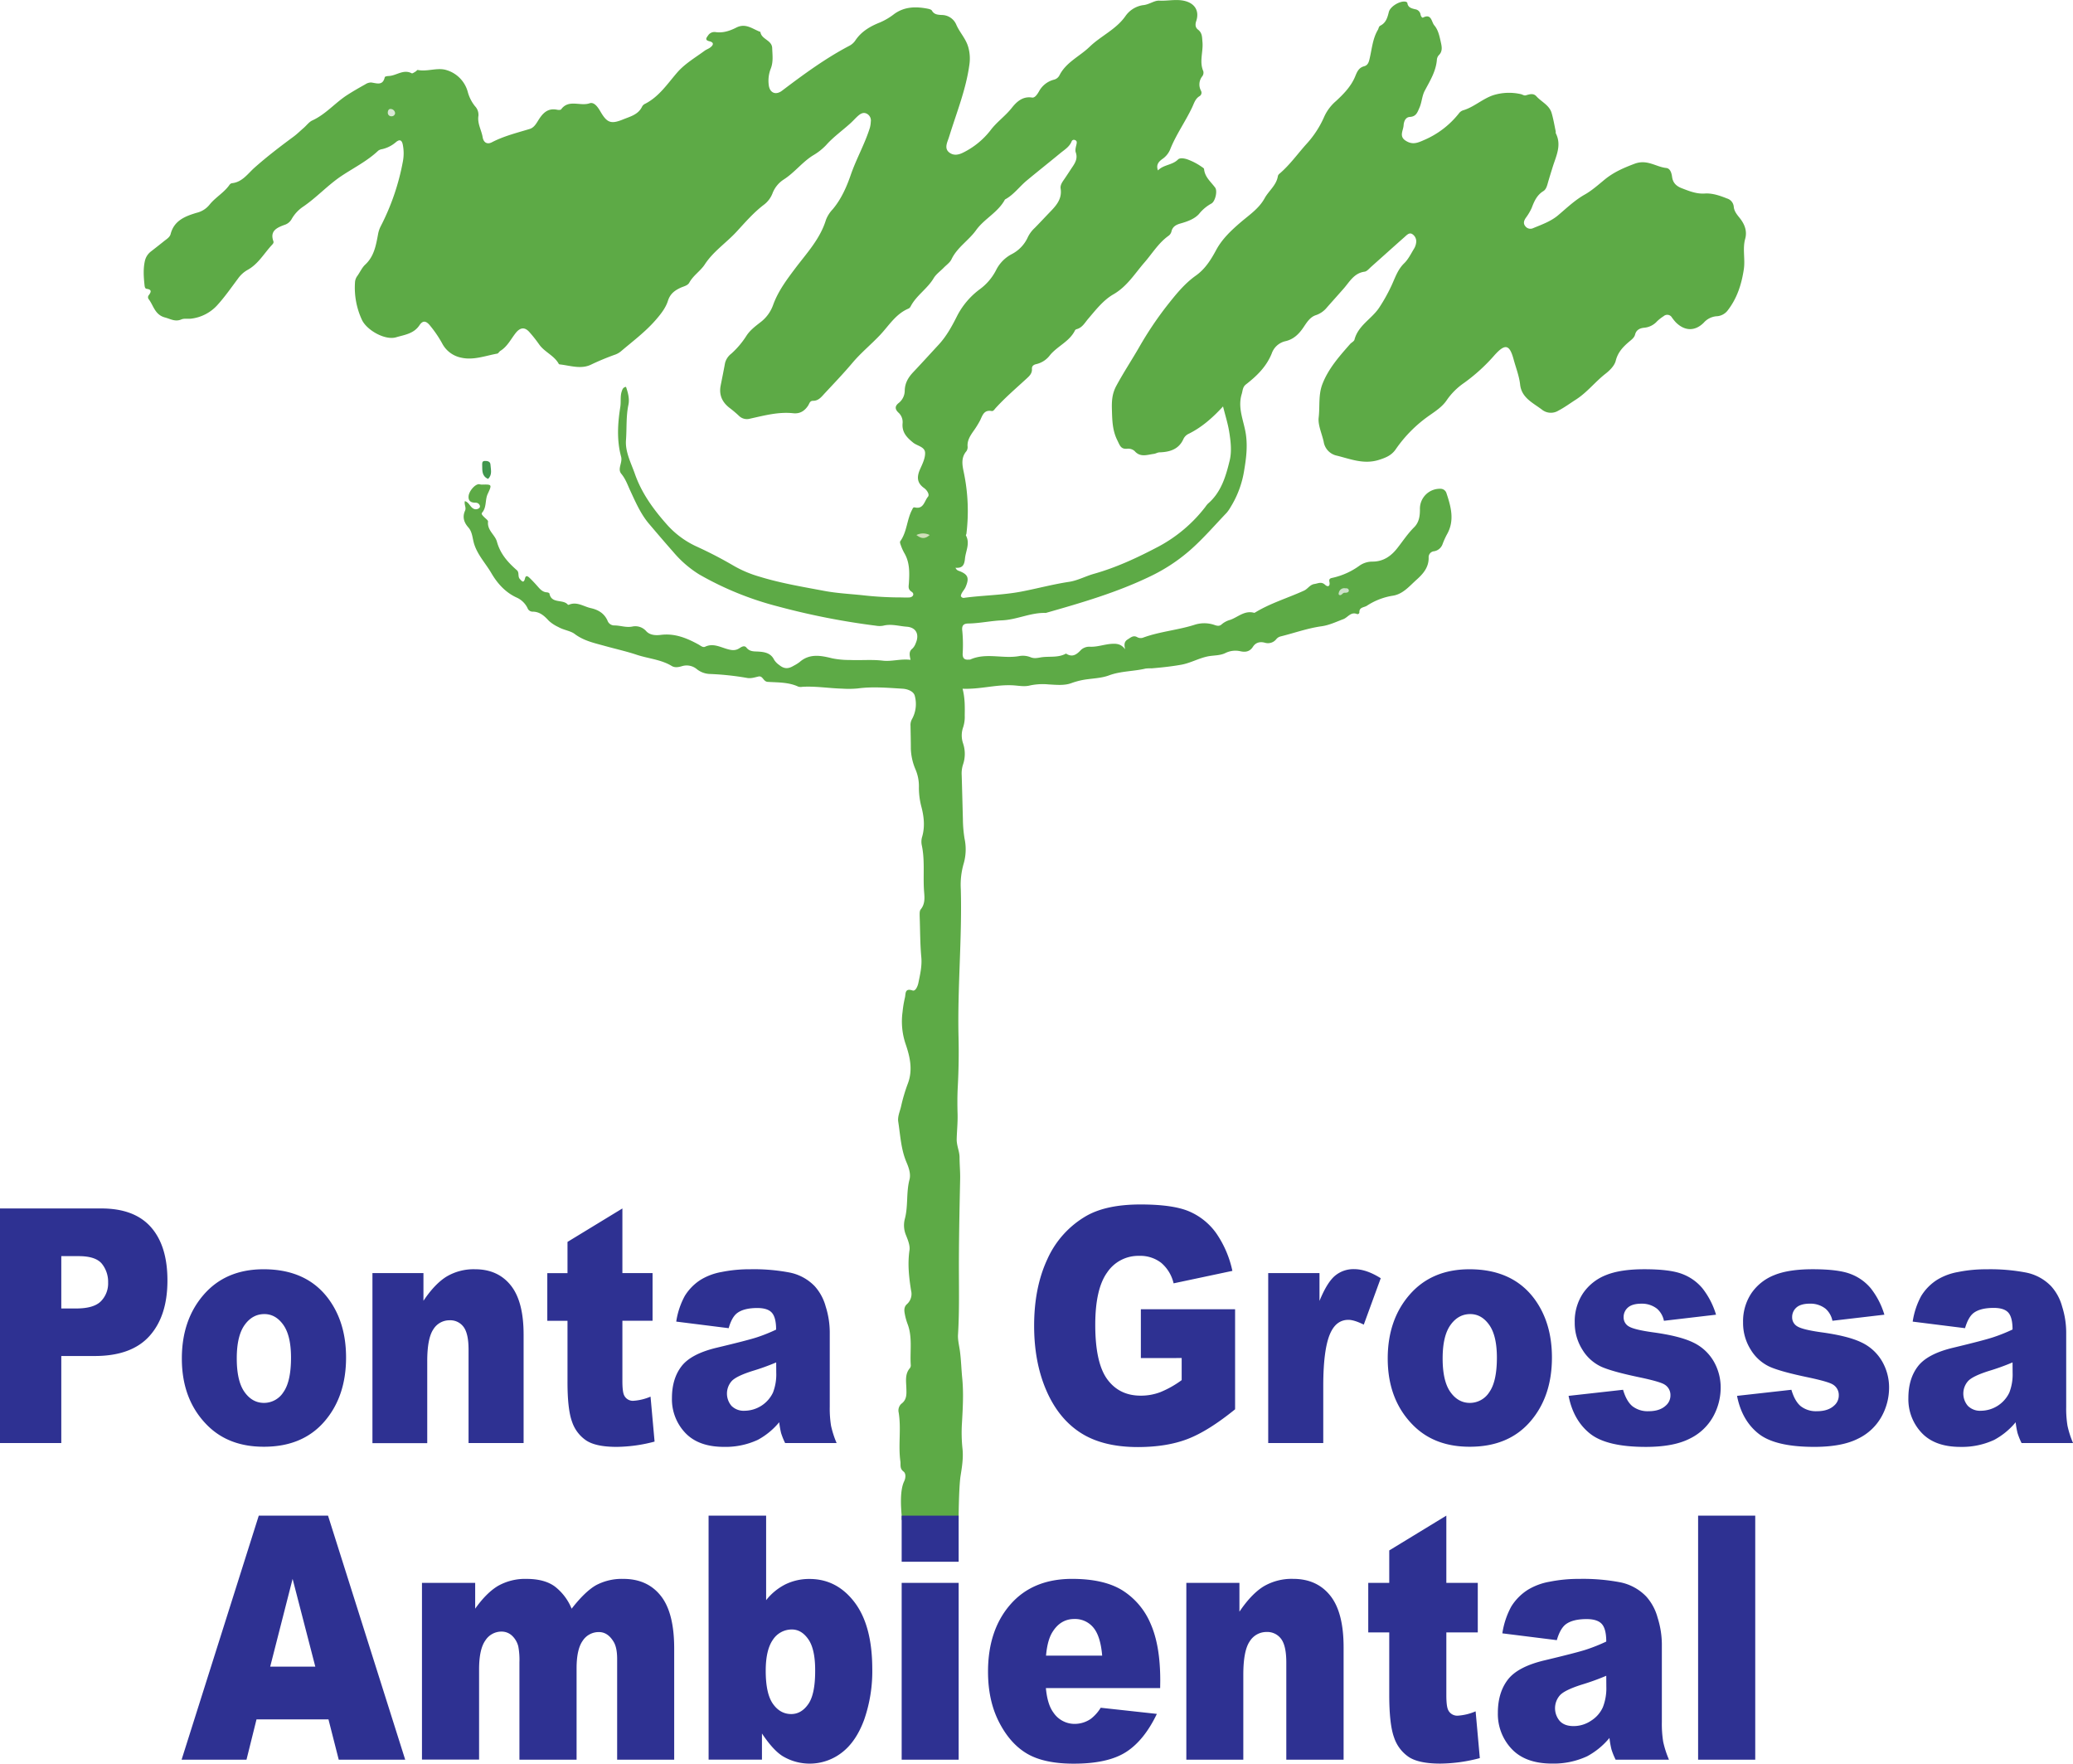
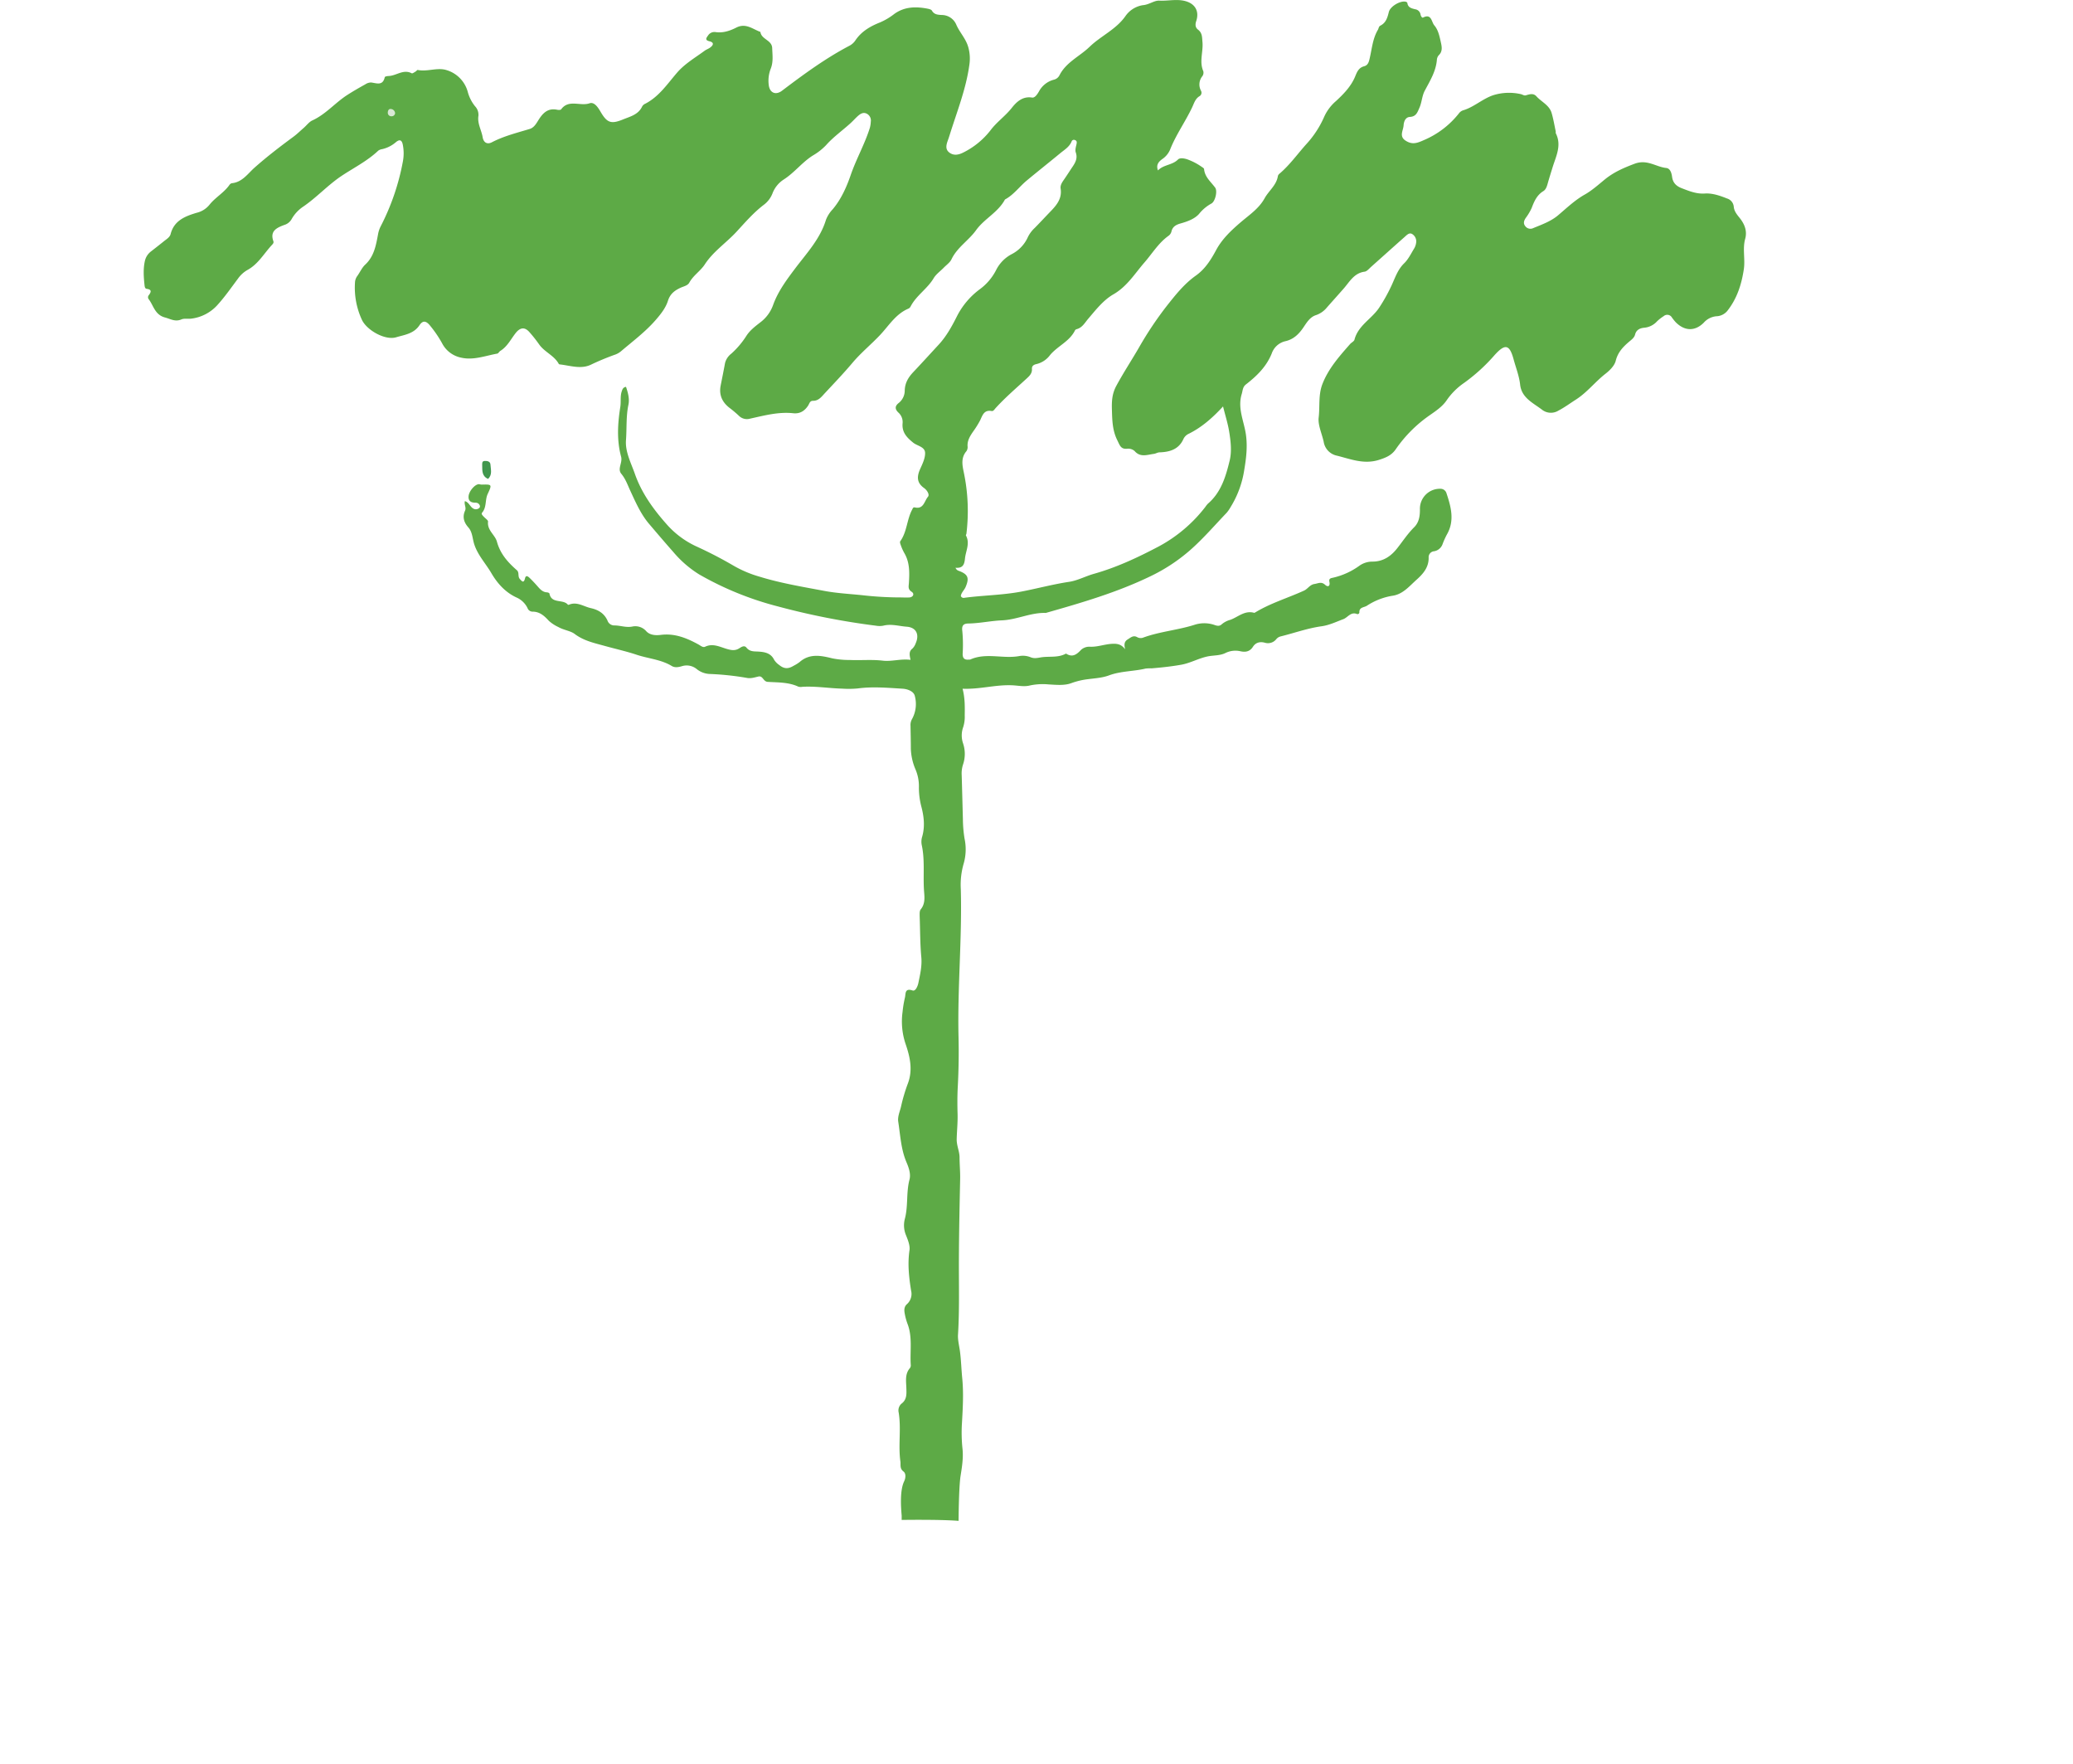
<svg xmlns="http://www.w3.org/2000/svg" viewBox="0 0 913.21 776.81">
  <g data-name="Camada 2">
    <g data-name="Camada 1">
      <path d="M397.21 669.46v-1.89c-.29-3.32-.9-11 1.09-15.11.68-1.42.88-3.44-.28-4.32-1.76-1.34-1.16-2.88-1.38-4.47-1-7.15.43-14.38-.75-21.52a4 4 0 0 1 1.14-3.82c2.57-1.86 2.31-4.42 2.24-7-.09-3-.69-6.15 1.59-8.77a2 2 0 0 0 .36-1.3c-.43-6.07.85-12.27-1.45-18.21a26 26 0 0 1-1.2-4.42c-.3-1.53-.35-3.07 1-4.25a6 6 0 0 0 1.8-5.88c-.95-5.91-1.6-11.78-.72-17.82.31-2.1-.7-4.53-1.54-6.64a11.26 11.26 0 0 1-.5-7.2c1.51-5.67.54-11.6 2.05-17.31.64-2.45-.3-5.2-1.33-7.61-2.44-5.71-2.7-11.85-3.63-17.85-.34-2.2.66-4.38 1.2-6.55a75.39 75.39 0 0 1 2.9-9.92c2.47-6.18 1.09-12.11-.9-17.89a31 31 0 0 1-1.3-14 47.91 47.91 0 0 1 1.05-6.34c.41-1.58-.21-4.3 3.37-3.11 1.3.44 2.26-1.91 2.55-3.32.78-3.74 1.65-7.54 1.29-11.37-.56-6-.49-11.93-.72-17.9 0-1.05-.12-2.41.45-3.11 2.23-2.73 1.61-5.81 1.43-8.81-.38-6.57.45-13.19-1-19.7a7.62 7.62 0 0 1 .25-3.63c1.25-4.44.74-8.84-.39-13.14a32.85 32.85 0 0 1-1.07-9.08 18.84 18.84 0 0 0-1.56-7.43 25.28 25.28 0 0 1-2-8.95c0-3.38-.09-6.75-.14-10.12a5.26 5.26 0 0 1 .67-3 13.73 13.73 0 0 0 1.22-10.16c-.45-2-3.08-3.06-5.41-3.2-6.58-.39-13.18-1-19.75-.11a42.49 42.49 0 0 1-6.86.08c-5.84-.15-11.64-1.15-17.5-.8a3.94 3.94 0 0 1-1.82-.08c-4.29-2-8.95-1.81-13.47-2.1-2-.13-2.08-2.8-4.08-2.35-1.63.36-3.2.93-4.95.63a122.73 122.73 0 0 0-16.78-1.77 9.74 9.74 0 0 1-5.47-2.16 7 7 0 0 0-6.5-1.26c-1.53.46-3.14.73-4.48-.08-4.74-2.88-10.32-3.24-15.43-4.94-4.5-1.51-9.39-2.59-14.05-3.89s-9.25-2.23-13.34-5.32c-1.77-1.34-4.84-1.68-7.12-3a16.82 16.82 0 0 1-4.2-2.74c-2-2.2-4.07-4.1-7.33-4.05a2.38 2.38 0 0 1-2.09-1.61 9.77 9.77 0 0 0-4.85-4.63c-5.06-2.32-8.59-6.47-11.06-10.71s-6.07-8-7.58-12.85c-.78-2.46-.74-5.23-2.54-7.27-2-2.24-2.71-4.65-1.47-7.41.63-1.42-.5-2.66-.08-4.2 1.79.52 2.25 2.4 3.61 3.22a2.24 2.24 0 0 0 2.58-.08 1 1 0 0 0 .4-1.18 1.9 1.9 0 0 0-1.77-1.26c-1.93 0-3.36-.54-3.19-2.85.17-2.16 2.61-5.1 4.42-5.31.44 0 .91.19 1.36.18 4.59-.11 4.6-.09 2.63 4.15-1.21 2.62-.37 5.83-2.47 8.24-.5.58.38 1.35.91 1.91s1.8 1.43 1.73 2c-.46 3.83 3.08 5.83 3.9 8.81 1.48 5.42 4.83 9.13 8.81 12.61 1.14 1 .29 2.75 1.27 3.83.83.92 1.73 2.16 2.3-.24.38-1.59 1.3-.88 2-.24 1.21 1.17 2.36 2.4 3.47 3.66s2.19 2.57 4.08 2.72c.43 0 1.16.26 1.21.51.87 4.67 5.92 2.38 8.07 4.87a.46.46 0 0 0 .43.12c3.57-1.57 6.5.74 9.73 1.46 3.42.76 5.92 2.38 7.33 5.44a3.18 3.18 0 0 0 3.1 2.19c2.58 0 5 1 7.74.51a6.38 6.38 0 0 1 6.23 2c1.62 1.8 4.2 1.93 6.43 1.65 6.14-.78 11.43 1.39 16.59 4.22.95.52 1.91 1.45 2.92 1 3.49-1.66 6.59.13 9.7 1 1.91.56 3.5.8 5.23-.23 1-.62 2.31-1.6 3.3-.37 1.48 1.85 3.39 1.62 5.33 1.74 2.8.18 5.43.67 6.87 3.63a8 8 0 0 0 2.24 2.28c2.1 1.72 3.91 1.79 6.28.36a17.8 17.8 0 0 0 2.71-1.68c4.42-3.89 9.5-2.83 14.37-1.62a37.79 37.79 0 0 0 7.67.72c4.87.23 9.72-.28 14.6.3 3.88.46 7.82-.9 12.21-.36-.41-1.93-.88-3.65.8-4.94a6 6 0 0 0 1.45-2.31c1.74-3.87.28-7-3.86-7.34-3.45-.24-6.89-1.37-10.43-.45a8.83 8.83 0 0 1-3.2 0 320.86 320.86 0 0 1-43.16-8.48A139.26 139.26 0 0 1 308 253a48 48 0 0 1-11.37-9.85c-3.63-4.1-7.19-8.28-10.74-12.46-3.7-4.38-5.94-9.62-8.32-14.74-1.15-2.5-2-5-3.86-7.25s.64-4.82-.11-7.6c-1.94-7.15-1.5-14.56-.34-21.87.37-2.27-.12-4.61.63-6.84.29-.87.55-1.79 1.88-2 .87 2.55 1.62 5.25 1.06 7.9-1.08 5.16-.68 10.38-1.07 15.56s2.24 10.07 3.95 14.95c3 8.54 8.29 15.75 14.19 22.36a39.4 39.4 0 0 0 12.74 9.45 181.28 181.28 0 0 1 16.24 8.39 50.69 50.69 0 0 0 11.73 5c9.38 2.89 19.06 4.48 28.66 6.29 5.38 1 10.93 1.29 16.41 1.85a151.73 151.73 0 0 0 17.82 1 28.63 28.63 0 0 0 3.21 0c1.61-.2 2.21-1.62.9-2.48-1.75-1.15-1.31-2.33-1.22-3.87.29-4.56.42-9.13-2.07-13.29a21.06 21.06 0 0 1-1.49-3.36c-.21-.54-.5-1.39-.25-1.73 3-4.17 2.88-9.51 5.23-13.91.28-.54.42-1.18 1.22-1 3.87.91 4.18-2.87 5.75-4.69.87-1-.48-3-1.71-3.86-3.31-2.35-3.18-5.12-1.69-8.44 1-2.21 2.18-4.63 2.15-6.95 0-2.79-3.42-3.11-5.24-4.58-2.89-2.33-5.1-4.66-4.66-8.72a5.63 5.63 0 0 0-1.88-4.56c-1.59-1.53-1.54-2.87.14-4.19a7 7 0 0 0 2.67-5.59c.12-3.16 1.46-5.59 3.74-8 3.78-4 7.48-8.07 11.21-12.11 3.47-3.75 5.91-8.24 8.15-12.71a33.92 33.92 0 0 1 10-11.73 23.94 23.94 0 0 0 7.09-8.3 16 16 0 0 1 6.94-7.13 15.59 15.59 0 0 0 7.13-7.54 13.72 13.72 0 0 1 3-4c2.26-2.29 4.45-4.66 6.7-7 2.82-2.89 5.42-5.81 4.71-10.37-.23-1.54.77-2.9 1.66-4.18 1.22-1.76 2.36-3.58 3.56-5.35 1.31-1.94 2.35-3.84 1.45-6.39-.36-1 .07-2.42.33-3.6.18-.85.22-1.51-.71-1.83a1.07 1.07 0 0 0-1.47.67c-1 2.42-3.21 3.66-5.07 5.21-4.84 4-9.78 7.9-14.61 11.91-3.29 2.72-5.8 6.34-9.66 8.4-3 5.66-9.12 8.48-12.72 13.51-3.29 4.58-8.35 7.59-10.84 12.84-.69 1.45-2.24 2.48-3.41 3.69-1.49 1.54-3.37 2.84-4.44 4.63-2.76 4.65-7.59 7.55-10.11 12.37a2.15 2.15 0 0 1-.95 1c-5.65 2.35-8.66 7.54-12.6 11.7s-8.3 7.71-12 12.07c-3.92 4.66-8.14 9.07-12.3 13.53-1.43 1.54-2.74 3.37-5.24 3.33-1.37 0-1.54 1.25-2.11 2.12-1.54 2.34-3.6 3.67-6.55 3.35-6.5-.7-12.72 1-19 2.38a5 5 0 0 1-5-1.32 51.31 51.31 0 0 0-4.22-3.54c-3.15-2.51-4.54-5.68-3.75-9.71.65-3.31 1.33-6.61 1.93-9.92a7.56 7.56 0 0 1 2.75-4.12 37.73 37.73 0 0 0 6.53-7.66c1.54-2.5 3.91-4.31 6.21-6.1a16.45 16.45 0 0 0 5.66-7.62c2.19-6.11 6-11.19 9.9-16.37 5-6.61 10.87-12.87 13.4-21.18a14 14 0 0 1 2.93-4.62c3.8-4.48 6.19-9.94 8-15.19 2.45-7.11 6.2-13.62 8.42-20.76a12.24 12.24 0 0 0 .41-2.7 3.35 3.35 0 0 0-1.73-3.48c-1.48-.78-2.7-.08-3.77.83s-2.16 2.16-3.28 3.19c-3.6 3.31-7.64 6.11-10.92 9.81a25.76 25.76 0 0 1-5.74 4.51c-4.81 3-8.19 7.63-13 10.68a12.55 12.55 0 0 0-4.8 5.88 11.47 11.47 0 0 1-3.79 5.13c-4.52 3.41-8.24 7.73-12 11.81-4.58 5-10.36 8.76-14.13 14.56-1.89 2.89-5.06 4.8-6.8 8-.73 1.33-2.53 1.62-3.91 2.27-2.56 1.2-4.54 2.68-5.49 5.71-1 3.18-3.17 5.89-5.4 8.46-4.55 5.24-10.09 9.35-15.32 13.81a8.65 8.65 0 0 1-2.37 1.38 112.71 112.71 0 0 0-10.58 4.37c-4.53 2.3-9.31.52-14 0a.63.63 0 0 1-.41-.19c-2-3.73-6.29-5.22-8.67-8.62a59.53 59.53 0 0 0-4.27-5.4c-2-2.29-4-2.15-6 .32-2.17 2.73-3.68 6-6.82 7.94-.51.31-.85 1.11-1.36 1.2-5.23.94-10.43 3-15.8 1.8a12.14 12.14 0 0 1-8.53-6.42 50.9 50.9 0 0 0-5.16-7.58c-1.81-2.31-3.28-2.53-4.77-.3-2.53 3.8-6.68 4.23-10.3 5.31-4.79 1.43-12.74-3-15-7.57a33.65 33.65 0 0 1-3.11-16.49 5.27 5.27 0 0 1 1.06-3c1.16-1.62 2-3.58 3.4-4.9 4-3.69 4.79-8.59 5.72-13.52a12.45 12.45 0 0 1 1.17-3.45 102.82 102.82 0 0 0 9.74-28.45 19.38 19.38 0 0 0 0-7.32c-.42-2.23-1.4-2.64-3.09-1.22a14 14 0 0 1-6.07 3.06 3.74 3.74 0 0 0-1.69.67c-4.93 4.67-11 7.63-16.59 11.4-5.82 4-10.56 9.19-16.34 13.16a16.27 16.27 0 0 0-5.28 5.68 5.48 5.48 0 0 1-3.18 2.47c-3.26 1.22-6.42 2.62-4.8 7.17.24.69-.21 1.18-.62 1.62-3.53 3.78-6.07 8.5-10.87 11.08a13 13 0 0 0-4.05 3.7c-3 4-5.92 8.23-9.33 11.94a18.53 18.53 0 0 1-11.11 5.73c-1.5.23-3.22-.19-4.54.37-2.75 1.16-4.78-.2-7.27-.87-4.51-1.22-5-5.35-7.23-8.17a1.44 1.44 0 0 1 .2-1.71c1.05-1.42 1.24-2.45-1-2.72-.7-.09-.85-.85-.92-1.44-.39-3.66-.68-7.34.17-11a7.27 7.27 0 0 1 2.77-4.12c1.93-1.51 3.84-3 5.78-4.56 1.09-.85 2.4-1.65 2.75-3 1.53-6 6.46-7.87 11.45-9.37a10.37 10.37 0 0 0 5.64-3.51c2.56-3.24 6.35-5.28 8.77-8.69a1.9 1.9 0 0 1 1.07-.83c4.6-.43 7-4.14 10-6.82 5.49-4.87 11.3-9.32 17.2-13.67 1.6-1.18 3-2.58 4.52-3.89 1.27-1.11 2.34-2.62 3.81-3.29 5.93-2.72 10.07-7.82 15.44-11.25 2.56-1.64 5.21-3.16 7.87-4.64a4.69 4.69 0 0 1 2.57-.81c2.49.32 5.15 1.55 6-2.34.06-.29 1.09-.5 1.67-.51 3.43-.1 6.5-3.15 10.2-1.2.32.17 1.07-.4 1.59-.69s.79-.83 1.09-.77c4.24.85 8.63-1.21 12.63.05a13.76 13.76 0 0 1 9.34 9.44 17.19 17.19 0 0 0 3.25 6.49 5.48 5.48 0 0 1 1.49 4.24c-.53 3.38 1.33 6.24 1.86 9.39.38 2.3 1.94 3.34 4.07 2.23 5.32-2.76 11-4.14 16.68-5.87 1.69-.52 2.65-2 3.55-3.45 1.93-3.18 4.15-5.92 8.52-5 .57.12 1.52.14 1.76-.19 3.35-4.56 8.4-1.24 12.49-2.65 2.07-.72 3.7 1.71 4.81 3.61 2.88 4.95 4.6 5.68 9.93 3.51 3.18-1.3 6.81-2.12 8.48-5.77a3 3 0 0 1 1.37-1.18c6.07-3.15 9.71-8.71 14-13.68 3.41-3.95 8-6.6 12.17-9.67.74-.54 1.66-.82 2.38-1.37 1.38-1 1.93-2.24-.3-2.77s-1.29-1.59-.59-2.58a3.32 3.32 0 0 1 3.19-1.48c3.38.52 6.46-.56 9.29-2 4.18-2.07 7.16.71 10.56 1.94.4 3.33 5.06 3.52 5.19 7.11.1 3 .56 6.06-.63 9.06a14.55 14.55 0 0 0-.88 7.25c.44 3.48 3.11 4.59 5.91 2.42C354 32.77 363.51 25.78 374 20.25a7.19 7.19 0 0 0 2.76-2.37c2.64-4 6.57-6.29 10.9-8a28.39 28.39 0 0 0 6.3-3.74c4.46-3.22 9.41-3.31 14.52-2.35.73.14 1.74.36 2.05.88 1 1.78 2.65 1.84 4.36 1.93a7 7 0 0 1 6.44 4.4c1.48 3.34 4.13 6 5.19 9.67a18.54 18.54 0 0 1 .48 8.08c-1.47 10.53-5.4 20.33-8.54 30.37-.28.87-.55 1.75-.87 2.61-.72 2-1.31 4 .63 5.47s4.11 1 6.09 0a34.68 34.68 0 0 0 12-9.77c2.73-3.67 6.53-6.27 9.39-9.89 2-2.54 4.72-5.25 8.94-4.57 1.28.2 2.3-1.44 3-2.6a10.41 10.41 0 0 1 6.63-5.27 3.73 3.73 0 0 0 2.46-1.95c2.93-5.76 8.86-8.29 13.22-12.49 5-4.86 11.77-7.69 15.9-13.66a11.51 11.51 0 0 1 7.59-4.72c2.79-.21 4.95-2.09 7.2-2 3.93.21 7.92-.87 11.78.27 4.2 1.24 5.95 4.56 4.54 8.76-.52 1.57-.37 2.84.77 3.72 2 1.54 1.78 3.46 2 5.66.33 4.22-1.48 8.49.36 12.68a2.69 2.69 0 0 1-.41 2.17 5.79 5.79 0 0 0-.6 6.45 1.78 1.78 0 0 1-.72 2.41c-1.85 1.14-2.36 3.15-3.2 4.91-3 6.34-7.16 12.09-9.73 18.66a9.59 9.59 0 0 1-3.5 4.15c-1.51 1.11-2.74 2.48-1.82 4.94 2.51-2.6 6.3-2.28 8.81-4.79.84-.85 2.62-.56 4-.13a26.94 26.94 0 0 1 6.5 3.37c.38.25.94.59 1 .93.31 3.56 3 5.61 4.91 8.23 1.08 1.52 0 6.13-1.71 7a18.07 18.07 0 0 0-5.4 4.54c-1.92 2.17-5 3.32-8 4.17-2 .55-3.72 1.36-4.2 3.72a3.37 3.37 0 0 1-1.32 1.81c-4.38 3.15-7.09 7.73-10.53 11.69-4.21 4.83-7.63 10.54-13.62 14-4.47 2.55-7.79 6.85-11.18 10.82-1.47 1.72-2.56 3.86-5 4.54a1.3 1.3 0 0 0-.77.48c-2.37 4.94-7.67 6.93-11 10.92a10.51 10.51 0 0 1-6 4c-1.1.22-2.1.76-2 2.11.14 2.15-1.32 3.32-2.67 4.56-4.52 4.15-9.17 8.15-13.31 12.69-.51.56-1 1.46-1.78 1.32-3.36-.61-4 1.87-5.06 4.09a41.13 41.13 0 0 1-3.17 5.06c-1.3 1.92-2.51 3.83-2.37 6.31a3.29 3.29 0 0 1-.47 2.18c-2.57 3-1.84 6.28-1.15 9.6a82.55 82.55 0 0 1 1.12 26.72c0 .29-.32.66-.22.85 1.9 3.52-.1 6.8-.43 10.22-.27 2.94-1.21 4.25-4.16 4a2.21 2.21 0 0 0 1.42 1.35c4.12 1.52 4.75 3.13 3 7.19-.61 1.37-1.87 2.4-2.08 3.89a1.31 1.31 0 0 0 1.57.8c8.33-1.11 16.73-1.15 25.06-2.73 7-1.34 14-3.24 21.07-4.3 3.73-.56 7.23-2.48 10.9-3.52 10.07-2.83 19.47-7.26 28.65-12.1a64.11 64.11 0 0 0 20.48-17.4 10.14 10.14 0 0 1 1.15-1.43c5.82-5 7.85-12 9.54-18.92 1-4.1.48-8.57-.21-12.79-.58-3.58-1.7-7.07-2.7-11.09-4.68 5.08-9.44 9.25-15.22 12.09a4.71 4.71 0 0 0-2.23 2.26c-2 4.48-5.92 5.71-10.38 5.86-1 0-1.77.57-2.64.68-2.9.37-5.95 1.68-8.48-1.24a4.24 4.24 0 0 0-3.44-1c-2.7.17-3.09-1.57-4.16-3.7-2.19-4.37-2.26-8.77-2.4-13.38-.11-3.72 0-7 1.89-10.56 3.11-5.78 6.73-11.26 10-16.91a155.24 155.24 0 0 1 12.14-18.2c3.85-4.87 7.76-9.86 12.93-13.52 4.13-2.93 6.66-7 9-11.35 2.63-4.86 6.68-8.66 10.87-12.24 3.79-3.23 8-6 10.49-10.58 1.84-3.28 5.19-5.67 5.8-9.73a2.17 2.17 0 0 1 .81-1.09c4.45-3.81 7.82-8.59 11.7-12.91a43.65 43.65 0 0 0 7.95-12.22 19.91 19.91 0 0 1 5.11-6.75c3.25-3 6.56-6.35 8.39-10.67.83-2 1.52-4 4-4.67 1.77-.45 2.14-2 2.48-3.53 1-4.25 1.31-8.66 3.62-12.55.35-.6.34-1.45 1.1-1.83 2.47-1.24 3.11-3.58 3.71-6S616.59.38 619 .71c.54.07 1 .33 1 .74.33 1.94 1.92 2.24 3.38 2.62a2.8 2.8 0 0 1 2.42 2.39c.11.62.66 1.5 1.07 1.29 3.81-1.95 3.71 2 5 3.44 1.69 2 2.25 4.69 2.81 7.19.44 2 1 4.22-.92 6a3.52 3.52 0 0 0-.79 2.12c-.45 5-3.05 9.17-5.32 13.44-1.25 2.36-1.26 5-2.31 7.42-.86 1.94-1.41 4-4.25 4.14-1.94.11-2.66 2-2.77 3.75-.15 2.25-2.07 4.78.85 6.68s5.06 1.14 8.05-.2A39.1 39.1 0 0 0 642.64 50a3.85 3.85 0 0 1 1.8-1.38c5-1.44 8.86-5.34 13.81-6.82a23.5 23.5 0 0 1 11.75-.33c.72.16 1.39.74 2.17.52 1.64-.47 3.3-1.08 4.67.44 2.23 2.47 5.69 3.88 6.7 7.37.77 2.63 1.22 5.36 1.79 8.05.06.3-.06.66.07.91 2.63 5.27.08 10-1.43 14.89-.72 2.34-1.46 4.67-2.12 7-.38 1.36-.79 2.82-2 3.55-2.82 1.75-4 4.49-5.09 7.37a23.7 23.7 0 0 1-2.56 4.33c-.86 1.26-1.3 2.49-.23 3.77a2.79 2.79 0 0 0 3.34.85c3.8-1.58 7.75-2.94 11-5.64 3.83-3.22 7.35-6.66 11.86-9.21 3.14-1.77 6.1-4.43 9-6.8 3.94-3.15 8.25-5 13-6.78 5.52-2 9.27 1.4 13.84 1.9 1.85.2 2.38 2.35 2.6 4 .37 2.66 2 4.06 4.26 4.92 3.26 1.25 6.42 2.57 10.15 2.33 3.33-.22 6.63.93 9.75 2.17a4.18 4.18 0 0 1 3 3.68c.17 1.88 1.32 3.33 2.51 4.79 2.18 2.7 3.51 5.77 2.51 9.36-1.21 4.39.07 8.87-.58 13.28-1 6.72-3 13-7.31 18.45a6.53 6.53 0 0 1-4.84 2.33 8.46 8.46 0 0 0-5.51 2.83c-3.88 3.88-8.42 3.73-12.32-.17a21.13 21.13 0 0 1-1.73-2.15 2.37 2.37 0 0 0-3.61-.56 19.28 19.28 0 0 0-2.89 2.25 8.66 8.66 0 0 1-5.58 2.84c-1.85.15-3.57.85-4.12 3-.36 1.42-1.57 2.26-2.6 3.14-2.72 2.3-5 4.68-5.93 8.44-.55 2.14-2.58 4.2-4.45 5.65-4.58 3.56-8.13 8.25-13.09 11.43-2.57 1.64-5 3.45-7.73 4.87a6.3 6.3 0 0 1-7.29-.49c-4-3-8.9-5.19-9.55-10.95-.43-3.86-1.86-7.42-2.86-11.1-1.78-6.57-3.68-7.13-8.33-2a78.63 78.63 0 0 1-13.47 12.3 29.71 29.71 0 0 0-7.75 7.74c-1.89 2.77-4.83 4.71-7.58 6.63a59 59 0 0 0-14.83 14.91c-1.82 2.62-4.22 3.64-7.33 4.63-6.77 2.15-12.65-.41-18.78-1.89a7.39 7.39 0 0 1-5.61-6.07c-.79-3.59-2.6-7.41-2.21-10.68.59-4.88-.21-9.93 1.64-14.72 2.67-6.89 7.46-12.23 12.2-17.64.61-.69 1.73-1.17 1.93-1.93 1.6-6.23 7.52-9.1 10.82-14a74.76 74.76 0 0 0 5.29-9.39c1.69-3.51 2.79-7.37 5.8-10.27 1.82-1.77 3-4.24 4.35-6.45a6.54 6.54 0 0 0 .9-2.56 3.79 3.79 0 0 0-1.83-3.91c-1.26-.67-2.3.51-3.19 1.3-4.94 4.36-9.83 8.78-14.76 13.16-.91.81-1.85 2-2.89 2.17-4.7.6-6.68 4.54-9.29 7.49-2.42 2.75-4.88 5.49-7.31 8.24a10.58 10.58 0 0 1-4.79 3.39c-2.64.82-4.07 3.18-5.52 5.33-2 3-4.46 5.44-8.18 6.21a8.36 8.36 0 0 0-5.87 5.43c-2.37 5.81-6.58 9.87-11.33 13.56-1.5 1.16-1.4 2.71-1.88 4.28-1.92 6.31 1.06 12 1.87 17.9.74 5.33.1 10.46-.74 15.44a43.39 43.39 0 0 1-5.95 16.3 16.27 16.27 0 0 1-1.82 2.64c-5.39 5.63-10.5 11.6-16.37 16.7a77.16 77.16 0 0 1-17.15 11.23c-14.8 7.16-30.44 11.7-46.13 16.17-6.67-.23-12.71 3-19.4 3.27-4.8.2-9.65 1.29-14.55 1.38-2.08 0-3.21.65-2.84 3.31a64.17 64.17 0 0 1 .15 10.1c0 2.11 1 2.7 2.85 2.48a1.72 1.72 0 0 0 .46 0c7-3.18 14.5-.22 21.67-1.55a9.07 9.07 0 0 1 5 .54c1.9.77 3.56.1 5.4-.08 3.43-.35 6.93.25 10.16-1.55 2.85 1.83 4.7.42 6.68-1.7a5.43 5.43 0 0 1 3.82-1.32c3.21.16 6.21-1 9.37-1.25 2.59-.19 4.43.06 6.17 2.38-.41-1.82-.58-3.31 1.14-4.36 1.32-.8 2.43-1.94 4.14-1a3.11 3.11 0 0 0 2.66.22c7.44-2.73 15.42-3.3 23-5.76a13.83 13.83 0 0 1 8.6.25c1.44.49 2.22.42 3.19-.51A9.77 9.77 0 0 1 542 273c3.43-1.25 6.34-4.26 10.49-3.08.12 0 .3-.07.43-.15 6.77-4.13 14.4-6.37 21.56-9.64 1.67-.77 2.54-2.61 4.58-2.91 1.62-.24 3-1.17 4.66.34 1.28 1.18 2.32.64 1.92-1.26-.26-1.23.23-1.58 1.33-1.79a31.93 31.93 0 0 0 12-5.42 9.86 9.86 0 0 1 5.63-1.73c4.73 0 8.13-2.35 10.88-5.84 2.47-3.12 4.63-6.46 7.49-9.29 2.19-2.17 2.59-5.07 2.54-8.1a8.8 8.8 0 0 1 9-8.85 2.75 2.75 0 0 1 2.73 2.05c2 6 3.66 12.09.1 18.19a34.94 34.94 0 0 0-1.87 4.19 4.8 4.8 0 0 1-3.7 3.09 2.62 2.62 0 0 0-2.41 2.83c.06 4.21-2.36 7.06-5.32 9.7-3.18 2.85-6 6.36-10.47 7.05a29 29 0 0 0-11.42 4.42c-1.3.83-3.44.57-3.31 3a.82.82 0 0 1-1 .67c-2.77-1.16-4.06 1.48-6.08 2.24-3.14 1.17-6.17 2.66-9.57 3.13-6.19.86-12.07 3-18.11 4.49a3.59 3.59 0 0 0-1.88 1.24 4.68 4.68 0 0 1-5 1.52c-2.25-.62-4.1 0-5.22 1.75-1.44 2.28-3.46 2.48-5.58 2a9.92 9.92 0 0 0-6.66.83c-2.4 1.14-5.09.93-7.62 1.43-4.07.81-7.66 2.95-11.76 3.68-4.32.77-8.66 1.23-13 1.59a18.86 18.86 0 0 0-2.72.11c-5.32 1.26-10.9 1.06-16.11 3-2.88 1.07-6 1.25-9 1.64a32.3 32.3 0 0 0-7.52 1.75c-3.09 1.16-6.63.77-10 .59a27 27 0 0 0-8.22.44c-2.69.71-5.45 0-8.07-.07-7.25-.29-14.17 1.84-21.68 1.52 1.09 4.23 1 8 .95 11.83a14.82 14.82 0 0 1-.65 5 10.87 10.87 0 0 0-.09 7.23 14.47 14.47 0 0 1-.06 9.46 12.87 12.87 0 0 0-.54 4.53c.2 6.44.35 12.87.53 19.31a56.36 56.36 0 0 0 .73 8.67 22.62 22.62 0 0 1-.37 10.94 33.34 33.34 0 0 0-1.28 11.33c.59 21.73-1.51 43.42-1 65.15q.25 10.79-.32 21.6c-.23 4.09-.22 8.25-.1 12.31.1 3.7-.3 7.32-.39 11-.07 2.81 1.24 5.39 1.26 8 0 3.2.33 6.4.26 9.61-.25 11.8-.5 23.6-.55 35.41-.05 11 .29 22-.39 33.07-.15 2.4.51 4.86.84 7.28.53 3.93.62 7.92 1 11.8.67 6.75.27 13.29-.11 20a68.1 68.1 0 0 0 .25 11.3c.42 3.85-.23 8-.84 11.78-.82 5.16-.89 19.91-.89 19.91-8.34-.68-25.07-.41-25.07-.41z" fill="#5daa46" />
      <path d="M215 210.93c-2.73-1.19-2.54-3.61-2.58-5.9 0-.86-.19-2 1.16-2 1.15-.07 2.38.25 2.47 1.51.12 2.14.95 4.54-1.05 6.39z" fill="#41974d" />
-       <path d="M592.55 259.1c.7 0 1.38 0 1.59.72s-.26 1.08-.92 1.21a3.86 3.86 0 0 1-.9.05c-.93 0-1.29 1.35-2.28 1-.48-.19-.35-.8-.2-1.22a2.41 2.41 0 0 1 2.71-1.76z" fill="#cde1ca" />
-       <path d="M403.71 235.65a6.49 6.49 0 0 1 5.84 0c-2.09 1.84-3.73 1.66-5.84 0z" fill="#d0dfba" />
      <path d="M174.05 49.84a1.48 1.48 0 0 1-1.46 1.37 1.56 1.56 0 0 1-1.76-1.54c0-.75.31-1.67 1.11-1.67a2 2 0 0 1 2.11 1.84z" fill="#dae8d6" />
-       <path d="M0 532.27h44.65q14.58 0 21.85 8.24T73.76 564q0 15.64-7.91 24.45t-24.16 8.81H27v38.34H0zm27 44.05h6.58q7.77 0 10.91-3.21a11.2 11.2 0 0 0 3.14-8.21 12.74 12.74 0 0 0-2.72-8.24q-2.73-3.39-10.26-3.39H27zm53.11 22.06q0-17.13 9.72-28.23t26.27-11.1q18.92 0 28.58 13 7.77 10.5 7.77 25.87 0 17.26-9.64 28.3t-26.65 11q-15.18 0-24.55-9.16-11.51-11.29-11.5-29.68zm24.19-.07q0 10 3.41 14.8t8.57 4.8a10.13 10.13 0 0 0 8.57-4.73q3.34-4.71 3.35-15.15 0-9.72-3.38-14.48t-8.36-4.76q-5.28 0-8.72 4.83t-3.44 14.69zm59.77-37.57h22.47v12.2q5-7.47 10.2-10.68a23.35 23.35 0 0 1 12.57-3.21q10 0 15.69 7.09t5.66 21.86v47.6h-24.25v-41.16q0-7.05-2.2-10a7.24 7.24 0 0 0-6.16-2.92 8.3 8.3 0 0 0-7.12 3.94q-2.73 4-2.72 14.17v36h-24.14zm110.11-28.47v28.47h13.29v21h-13.29v26.52q0 4.79.78 6.33a4.24 4.24 0 0 0 4.15 2.39 22.83 22.83 0 0 0 7.47-1.83l1.78 19.8a66.82 66.82 0 0 1-16.73 2.33q-9 0-13.28-2.75a16.08 16.08 0 0 1-6.35-8.33q-2.06-5.6-2-18.12v-26.33h-8.9v-21h8.9V547zM321 585l-23.1-2.9a34.31 34.31 0 0 1 3.77-11.31 22.25 22.25 0 0 1 7.08-7.16 26.65 26.65 0 0 1 9.14-3.38 62.09 62.09 0 0 1 12.57-1.2 83.88 83.88 0 0 1 17.43 1.45 21.06 21.06 0 0 1 11 6 21.88 21.88 0 0 1 4.86 9 37.84 37.84 0 0 1 1.78 11.1v33.06a47.87 47.87 0 0 0 .56 8.28 42.41 42.41 0 0 0 2.46 7.65h-22.68a30.55 30.55 0 0 1-1.78-4.41 40 40 0 0 1-.83-4.75 31.77 31.77 0 0 1-9.42 7.75 33.75 33.75 0 0 1-14.89 3.1q-11.26 0-17.1-6.2a21.46 21.46 0 0 1-5.84-15.3q0-8.52 4.21-14t15.53-8.18q13.58-3.24 17.61-4.55a73 73 0 0 0 8.54-3.42q0-5.28-1.84-7.4c-1.22-1.41-3.38-2.11-6.46-2.11q-5.93 0-8.9 2.26-2.31 1.75-3.7 6.62zm20.93 15.08a100.16 100.16 0 0 1-10.38 3.74q-7.35 2.33-9.31 4.58a8.33 8.33 0 0 0 0 10.82 7.6 7.6 0 0 0 5.85 2.15 14 14 0 0 0 12.42-8 22 22 0 0 0 1.45-8.7zM144.7 757.31H113l-4.41 17.74H80l34-107.49h30.5l34 107.49h-29.28zm-5.8-23.24l-10-38.65-9.87 38.65zm46.99-36.89h23.44v11.37q5.05-7.11 10.2-10.12a24.32 24.32 0 0 1 12.43-3q7.83 0 12.4 3.3a23.56 23.56 0 0 1 7.46 9.83q5.93-7.62 10.8-10.38a24.21 24.21 0 0 1 12-2.75q10.55 0 16.47 7.45t5.91 23.27v48.9h-25.13v-44.36q0-5.28-1.73-7.84-2.52-4-6.29-4a8.39 8.39 0 0 0-7.15 3.82q-2.7 3.77-2.7 12.2v40.18h-25.18v-42.89a31.8 31.8 0 0 0-.5-7 9.71 9.71 0 0 0-2.77-4.73 6.69 6.69 0 0 0-4.63-1.79 8.38 8.38 0 0 0-7.09 3.88q-2.78 3.88-2.78 12.76v39.74h-25.16zm126.26-29.62h25.35v37.25a25.33 25.33 0 0 1 8.54-7 23.77 23.77 0 0 1 10.58-2.35q12 0 19.8 10.23t7.84 29.31a65 65 0 0 1-3.58 22.47q-3.58 9.72-9.9 14.52a23.11 23.11 0 0 1-26.12 1.43q-4.14-2.64-9-9.9v11.51h-23.5zm25.17 68.34q0 10.05 3.17 14.55t8.05 4.51q4.5 0 7.56-4.43t3-14.93c0-6.15-1-10.68-3-13.56s-4.41-4.33-7.25-4.33a9.9 9.9 0 0 0-8.36 4.51q-3.17 4.52-3.17 13.68zm59.89-68.34h25.1v20.31h-25.1zm0 29.62h25.1v77.87h-25.1zm113.87 46.34h-50.34q.67 7.18 3.27 10.71a11.21 11.21 0 0 0 9.5 5.06 12.59 12.59 0 0 0 7-2.2 18.1 18.1 0 0 0 4.38-4.91l24.74 2.71Q504 766.62 496 771.72t-23 5.09q-13 0-20.48-4.36t-12.37-13.86q-4.91-9.5-4.9-22.33 0-18.25 9.83-29.54t27.18-11.3q14.05 0 22.2 5.06a32 32 0 0 1 12.4 14.67q4.26 9.6 4.26 25zm-25.54-14.29q-.74-8.65-3.92-12.4a10.44 10.44 0 0 0-8.36-3.74q-6 0-9.56 5.65-2.28 3.53-2.9 10.49zm37.07-32.05H546v12.69q5.24-7.77 10.61-11.11a24.29 24.29 0 0 1 13.07-3.34q10.43 0 16.32 7.37t5.89 22.77v49.49h-25.24v-42.82q0-7.34-2.28-10.37a7.56 7.56 0 0 0-6.42-3.05 8.63 8.63 0 0 0-7.4 4.11q-2.84 4.11-2.84 14.74v37.39h-25.1zm114.54-29.62v29.62H651V719h-13.85v27.59c0 3.32.27 5.51.81 6.59a4.4 4.4 0 0 0 4.31 2.49 23.82 23.82 0 0 0 7.78-1.91l1.85 20.6a69.57 69.57 0 0 1-17.4 2.42q-9.37 0-13.81-2.85a16.72 16.72 0 0 1-6.57-8.68q-2.12-5.79-2.12-18.83V719h-9.25v-21.82H612v-14.29zm48.67 54.85l-24-3a35.78 35.78 0 0 1 3.91-11.77 23.21 23.21 0 0 1 7.37-7.44 27.65 27.65 0 0 1 9.5-3.52 64.83 64.83 0 0 1 13.08-1.25 87.74 87.74 0 0 1 18.13 1.51 21.9 21.9 0 0 1 11.42 6.27 22.77 22.77 0 0 1 5 9.34 39.37 39.37 0 0 1 1.86 11.55v34.39a49.35 49.35 0 0 0 .58 8.62 43.08 43.08 0 0 0 2.56 7.95h-23.5a29.79 29.79 0 0 1-1.85-4.58 39.31 39.31 0 0 1-.87-5 33 33 0 0 1-9.8 8.06 35 35 0 0 1-15.49 3.23q-11.72 0-17.79-6.45a22.34 22.34 0 0 1-6.08-15.91q0-8.88 4.38-14.59t16.16-8.51q14.13-3.37 18.32-4.73a76.76 76.76 0 0 0 8.89-3.55q0-5.51-1.92-7.7t-6.72-2.2c-4.11 0-7.2.78-9.25 2.34-1.61 1.27-2.9 3.53-3.89 6.94zm21.78 15.69a105.94 105.94 0 0 1-10.8 3.9q-7.65 2.43-9.68 4.77a8.63 8.63 0 0 0 0 11.25c1.37 1.5 3.4 2.24 6.07 2.24a13.73 13.73 0 0 0 7.8-2.42 13.56 13.56 0 0 0 5.12-5.9 22.92 22.92 0 0 0 1.52-9.06zm40.46-70.54h25.17v107.49h-25.17zm-245.48-69.39v-21.5h41.51v44.06q-11.91 9.66-21.08 13.14t-21.73 3.49q-15.48 0-25.23-6.27t-15.12-18.68q-5.37-12.4-5.37-28.48 0-16.9 5.87-29.42a41.63 41.63 0 0 1 17.2-19q8.83-5 23.78-5 14.4 0 21.55 3.1a28.29 28.29 0 0 1 11.86 9.62 46.1 46.1 0 0 1 7.08 16.53l-25.9 5.49a16.79 16.79 0 0 0-5.42-9 15 15 0 0 0-9.76-3.1 16.48 16.48 0 0 0-14.08 7.3q-5.25 7.29-5.25 23.08 0 16.77 5.31 24t14.79 7.19a23.93 23.93 0 0 0 8.6-1.56 43.36 43.36 0 0 0 9.37-5.28v-9.73zm56.1-37.43h22.59V573q3.26-8 6.73-11a12.64 12.64 0 0 1 8.57-3q5.34 0 11.68 4l-7.47 20.44q-4.28-2.12-6.76-2.11-4.75 0-7.35 4.65-3.74 6.56-3.74 24.53v25.09h-24.25zm52.65 37.64q0-17.13 9.73-28.23t26.26-11.1q18.91 0 28.59 13 7.76 10.5 7.76 25.87 0 17.26-9.63 28.3t-26.66 11q-15.18 0-24.54-9.16-11.51-11.29-11.51-29.68zm24.19-.07q0 10 3.41 14.8t8.57 4.8a10.12 10.12 0 0 0 8.57-4.73q3.34-4.71 3.35-15.15 0-9.72-3.38-14.48t-8.36-4.76q-5.28 0-8.72 4.83t-3.44 14.69zm55.48 16.5l24-2.68q1.49 5.07 4.15 7.26a10.93 10.93 0 0 0 7.12 2.18q4.86 0 7.53-2.46a5.85 5.85 0 0 0 2.07-4.58 5.33 5.33 0 0 0-2.72-4.78q-2-1.2-10.38-3-12.57-2.6-17.46-4.82a19.2 19.2 0 0 1-8.25-7.5 22 22 0 0 1-3.35-12 22.25 22.25 0 0 1 3.62-12.75 21.84 21.84 0 0 1 10-8q6.35-2.64 17-2.64 11.26 0 16.63 2.05a21.34 21.34 0 0 1 9 6.34 34.93 34.93 0 0 1 6 11.63L733 581.75a9.54 9.54 0 0 0-3-5.29 10.74 10.74 0 0 0-6.88-2.25c-2.72 0-4.71.57-6 1.72a5.48 5.48 0 0 0-1.87 4.19 4.54 4.54 0 0 0 2.37 4.15q2.38 1.41 10.38 2.53 12 1.62 17.9 4.51a20.67 20.67 0 0 1 9 8.24 23 23 0 0 1 3.1 11.76 26.34 26.34 0 0 1-3.29 12.6 23.41 23.41 0 0 1-10.38 9.76q-7.08 3.62-19.3 3.62-17.25 0-24.58-5.85T691 614.81zm74.21 0l23.95-2.68q1.49 5.07 4.15 7.26a10.93 10.93 0 0 0 7.12 2.18q4.86 0 7.53-2.46a5.85 5.85 0 0 0 2.07-4.58 5.33 5.33 0 0 0-2.72-4.78q-2-1.2-10.38-3-12.57-2.6-17.46-4.82a19.2 19.2 0 0 1-8.25-7.5 22 22 0 0 1-3.35-12 22.25 22.25 0 0 1 3.62-12.75 21.84 21.84 0 0 1 10-8q6.34-2.64 17-2.64 11.26 0 16.63 2.05a21.34 21.34 0 0 1 9 6.34 34.93 34.93 0 0 1 6 11.63l-22.89 2.68a9.54 9.54 0 0 0-3-5.29 10.74 10.74 0 0 0-6.88-2.25q-4.08 0-6 1.72a5.51 5.51 0 0 0-1.86 4.19 4.54 4.54 0 0 0 2.37 4.15q2.37 1.41 10.32 2.53 12 1.62 17.9 4.51a20.67 20.67 0 0 1 9 8.24 23 23 0 0 1 3.11 11.76 26.34 26.34 0 0 1-3.29 12.6 23.41 23.41 0 0 1-10.38 9.76q-7.08 3.62-19.3 3.62-17.25 0-24.58-5.85t-9.43-16.62zM865.65 585l-23.06-2.89a34.1 34.1 0 0 1 3.76-11.31 22.18 22.18 0 0 1 7.09-7.16 26.51 26.51 0 0 1 9.13-3.38 62.09 62.09 0 0 1 12.57-1.2 83.88 83.88 0 0 1 17.43 1.45 21 21 0 0 1 11 6 21.77 21.77 0 0 1 4.86 9 37.84 37.84 0 0 1 1.78 11.1v33.06a46.72 46.72 0 0 0 .57 8.28 40.86 40.86 0 0 0 2.46 7.65h-22.68a29.41 29.41 0 0 1-1.78-4.41 36.18 36.18 0 0 1-.83-4.75 31.92 31.92 0 0 1-9.43 7.75 33.73 33.73 0 0 1-14.88 3.1q-11.28 0-17.11-6.2a21.5 21.5 0 0 1-5.84-15.3q0-8.52 4.21-14t15.53-8.18q13.57-3.26 17.62-4.61a73.62 73.62 0 0 0 8.53-3.42q0-5.28-1.83-7.4c-1.23-1.41-3.38-2.11-6.47-2.11-3.95 0-6.92.75-8.89 2.26q-2.31 1.8-3.74 6.67zm20.93 15.08a100.83 100.83 0 0 1-10.37 3.74q-7.37 2.33-9.31 4.58a8.3 8.3 0 0 0 0 10.82 7.57 7.57 0 0 0 5.84 2.15 14 14 0 0 0 12.42-8 22 22 0 0 0 1.45-8.7z" fill="#2e3192" />
    </g>
  </g>
</svg>